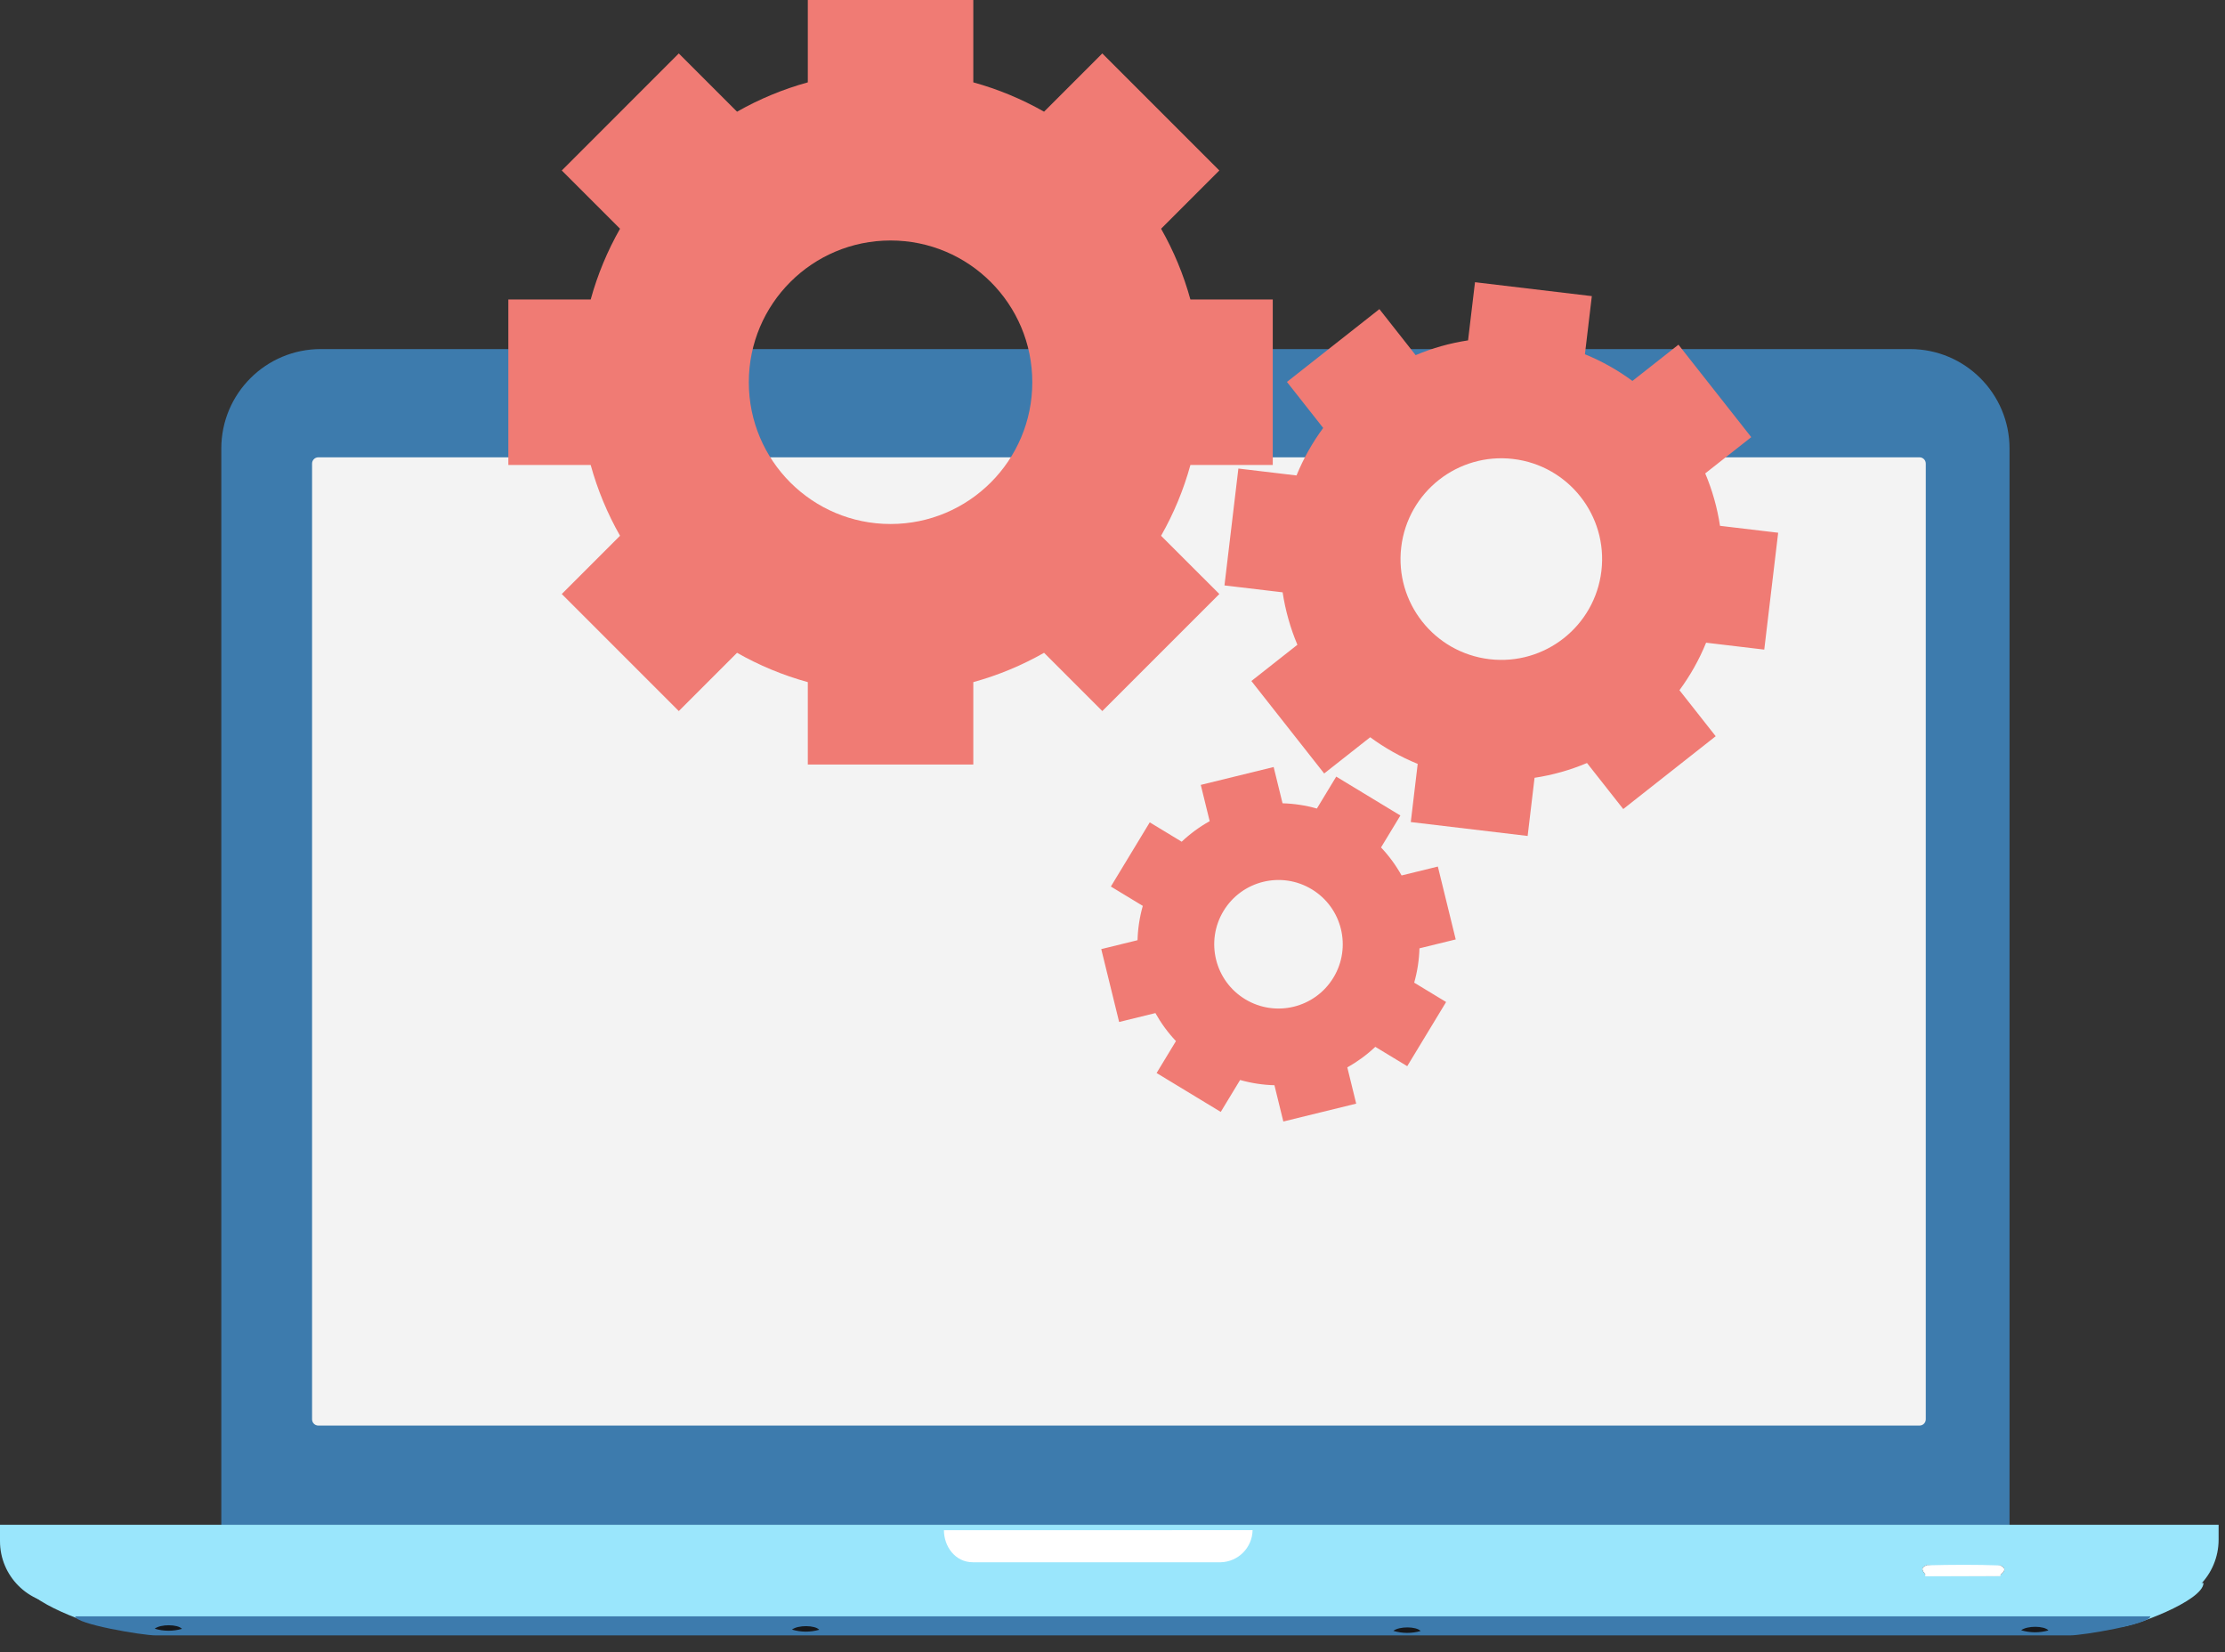
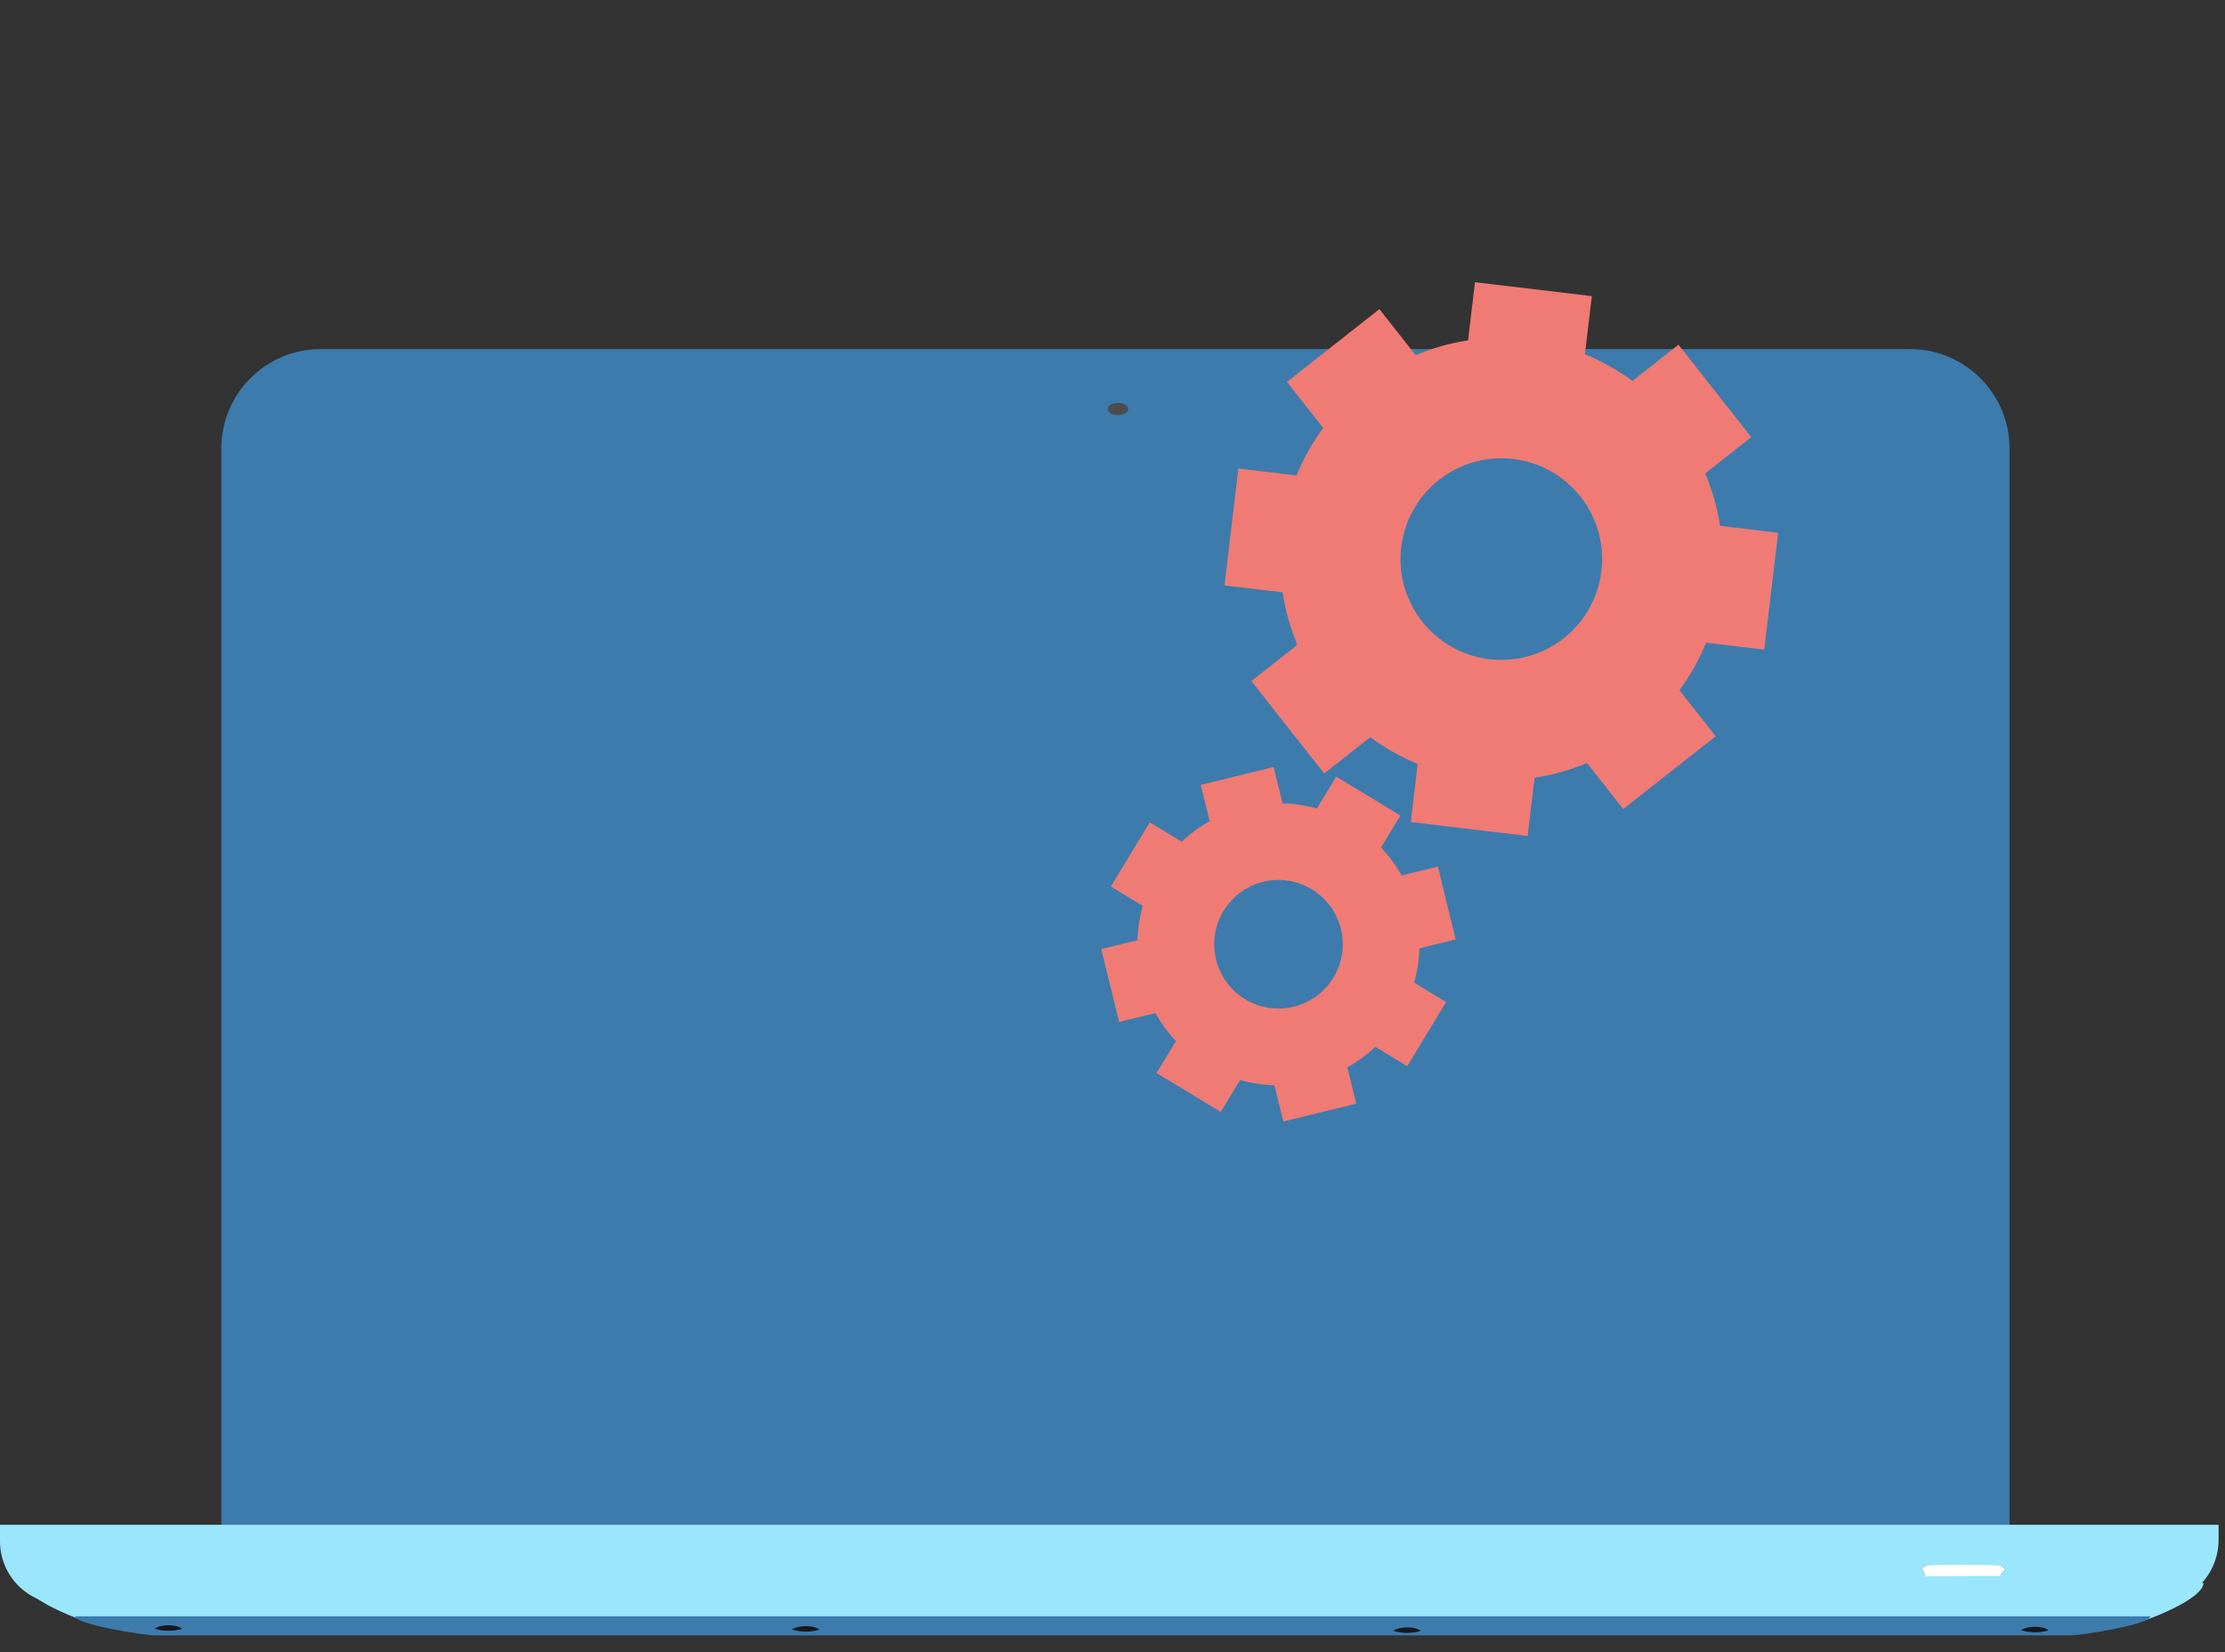
<svg xmlns="http://www.w3.org/2000/svg" width="132" height="98" viewBox="0 0 132 98" fill="none">
  <rect x="0" y="0" width="132" height="98" fill="#333333" stroke="none" />
  <path d="M19.029 20.707H113.317C116.575 20.707 119.217 23.349 119.217 26.607V90.472H13.129V26.607C13.129 23.349 15.77 20.707 19.029 20.707Z" fill="#3D7BAD" />
-   <path d="M18.884 27.128H113.877C114.082 27.128 114.248 27.294 114.248 27.499V84.195C114.248 84.399 114.082 84.565 113.877 84.565H18.884C18.68 84.565 18.514 84.399 18.514 84.195V27.499C18.514 27.294 18.68 27.128 18.884 27.128Z" fill="#F3F3F3" />
  <path d="M66.328 24.626C66.663 24.626 66.935 24.465 66.935 24.266C66.935 24.067 66.663 23.905 66.328 23.905C65.993 23.905 65.721 24.067 65.721 24.266C65.721 24.465 65.993 24.626 66.328 24.626Z" fill="#4C4C4C" />
  <path d="M130.724 93.899C130.724 94.967 126.51 96.517 125.723 96.517H6.429C5.643 96.517 1.429 94.966 1.429 93.899H130.724Z" fill="#9AE6FC" />
  <path d="M0 90.45H131.621V91.328C131.621 93.448 129.904 95.165 127.784 95.165H3.743C1.676 95.165 0 93.49 0 91.422V90.45Z" fill="#9AE6FC" />
  <path d="M127.571 95.881C127.571 96.343 123.558 97.012 122.81 97.012H9.223C8.475 97.012 4.462 96.341 4.462 95.881H127.571Z" fill="#3D7BAD" />
-   <path d="M74.311 90.768C74.292 91.806 73.461 92.645 72.424 92.673H57.717C56.654 92.673 55.999 91.721 55.999 90.77L74.311 90.768Z" fill="white" />
  <path d="M46.984 96.668C47.341 96.391 48.346 96.398 48.602 96.678C48.073 96.829 47.511 96.826 46.984 96.668Z" fill="#16181B" />
  <path d="M82.662 96.742C83.019 96.465 84.023 96.472 84.28 96.752C83.751 96.903 83.189 96.9 82.662 96.742Z" fill="#16181B" />
  <path d="M9.177 96.614C9.534 96.338 10.538 96.344 10.795 96.624C10.265 96.776 9.704 96.772 9.177 96.614Z" fill="#16181B" />
  <path d="M119.908 96.707C120.265 96.43 121.269 96.436 121.526 96.716C120.997 96.868 120.435 96.864 119.908 96.707Z" fill="#16181B" />
-   <path d="M118.683 93.114C118.599 93.153 118.51 93.179 118.418 93.193H114.561C114.466 93.202 114.37 93.171 114.298 93.108C115.759 93.072 117.223 93.062 118.683 93.114Z" fill="#04060A" />
  <path d="M114.223 93.398C114.055 93.191 113.906 92.988 114.293 92.854C115.269 92.942 116.247 92.879 117.223 92.889C117.709 92.92 118.198 92.911 118.683 92.863C119.069 93.052 118.895 93.235 118.683 93.416C118.423 93.527 118.15 93.465 117.885 93.466C116.819 93.475 115.75 93.466 114.682 93.466C114.526 93.463 114.358 93.533 114.223 93.398Z" fill="#15181A" />
-   <path d="M114.223 93.398L118.68 93.411C118.679 93.438 118.676 93.464 118.672 93.49C117.198 93.498 115.725 93.503 114.251 93.505C114.239 93.505 114.218 93.49 114.218 93.482C114.217 93.454 114.219 93.425 114.223 93.398Z" fill="#DCDDE0" />
  <path d="M118.683 92.863C118.599 92.901 118.51 92.928 118.418 92.942H114.561C114.466 92.951 114.37 92.92 114.298 92.856C115.759 92.817 117.223 92.808 118.683 92.863Z" fill="white" />
  <path d="M114.223 93.398C114.055 93.191 113.906 92.988 114.293 92.854C115.269 92.942 116.247 92.879 117.223 92.889C117.709 92.92 118.198 92.911 118.683 92.863C119.069 93.052 118.895 93.235 118.683 93.416C118.423 93.527 118.15 93.465 117.885 93.466C116.819 93.475 115.75 93.466 114.682 93.466C114.526 93.463 114.358 93.533 114.223 93.398Z" fill="white" />
  <path d="M114.223 93.398L118.68 93.411C118.679 93.438 118.676 93.464 118.672 93.49C117.198 93.498 115.725 93.503 114.251 93.505C114.239 93.505 114.218 93.49 114.218 93.482C114.217 93.454 114.219 93.425 114.223 93.398Z" fill="white" />
-   <path d="M72.338 35.237L68.882 31.782C69.626 30.474 70.214 29.067 70.622 27.584H75.508V17.766H70.622C70.214 16.283 69.626 14.876 68.882 13.568L72.338 10.113L65.395 3.17L61.94 6.626C60.632 5.882 59.224 5.294 57.742 4.885V0H47.924V4.885C46.441 5.294 45.034 5.882 43.726 6.626L40.27 3.17L33.328 10.113L36.784 13.568C36.04 14.876 35.452 16.283 35.043 17.766H30.158V27.584H35.043C35.452 29.067 36.04 30.474 36.784 31.782L33.328 35.237L40.27 42.18L43.726 38.724C45.034 39.468 46.441 40.056 47.924 40.464V45.35H57.742V40.464C59.224 40.056 60.632 39.468 61.94 38.724L65.395 42.18L72.338 35.237ZM52.833 31.084C48.188 31.084 44.424 27.319 44.424 22.675C44.424 18.03 48.188 14.266 52.833 14.266C57.477 14.266 61.242 18.03 61.242 22.675C61.242 27.319 57.477 31.084 52.833 31.084Z" fill="#F07B74" />
  <path d="M104.666 38.535L105.491 31.602L102.041 31.192C101.877 30.111 101.58 29.068 101.164 28.082L103.895 25.932L99.576 20.447L96.845 22.597C95.984 21.962 95.04 21.428 94.027 21.015L94.437 17.566L87.505 16.741L87.094 20.191C86.013 20.354 84.97 20.652 83.984 21.067L81.834 18.337L76.349 22.656L78.499 25.386C77.864 26.247 77.33 27.192 76.917 28.204L73.468 27.794L72.643 34.727L76.093 35.137C76.257 36.218 76.554 37.261 76.969 38.248L74.239 40.398L78.558 45.883L81.288 43.733C82.15 44.368 83.094 44.901 84.106 45.314L83.696 48.764L90.629 49.589L91.039 46.139C92.121 45.975 93.164 45.678 94.15 45.262L96.3 47.993L101.785 43.673L99.635 40.943C100.27 40.082 100.804 39.138 101.216 38.125L104.666 38.535ZM95.005 33.871C94.615 37.15 91.64 39.493 88.361 39.103C85.081 38.713 82.739 35.738 83.129 32.459C83.519 29.179 86.493 26.837 89.773 27.227C93.052 27.617 95.395 30.591 95.005 33.871Z" fill="#F07B74" />
  <path d="M86.362 55.727L85.302 51.404L83.15 51.932C82.817 51.336 82.41 50.777 81.931 50.27L83.079 48.376L79.273 46.069L78.125 47.963C77.454 47.773 76.77 47.67 76.088 47.651L75.56 45.5L71.237 46.56L71.765 48.712C71.169 49.044 70.611 49.451 70.104 49.93L68.21 48.782L65.903 52.589L67.797 53.737C67.607 54.408 67.504 55.091 67.485 55.773L65.333 56.301L66.394 60.624L68.545 60.096C68.878 60.692 69.285 61.251 69.764 61.758L68.616 63.652L72.422 65.959L73.57 64.065C74.241 64.255 74.925 64.358 75.607 64.376L76.135 66.528L80.458 65.468L79.93 63.316C80.526 62.984 81.084 62.577 81.591 62.098L83.485 63.246L85.792 59.439L83.898 58.291C84.088 57.62 84.191 56.937 84.21 56.255L86.362 55.727ZM79.108 57.99C78.016 59.791 75.672 60.366 73.871 59.274C72.071 58.183 71.496 55.839 72.587 54.038C73.678 52.237 76.023 51.662 77.824 52.754C79.624 53.845 80.199 56.189 79.108 57.99Z" fill="#F07B74" />
</svg>